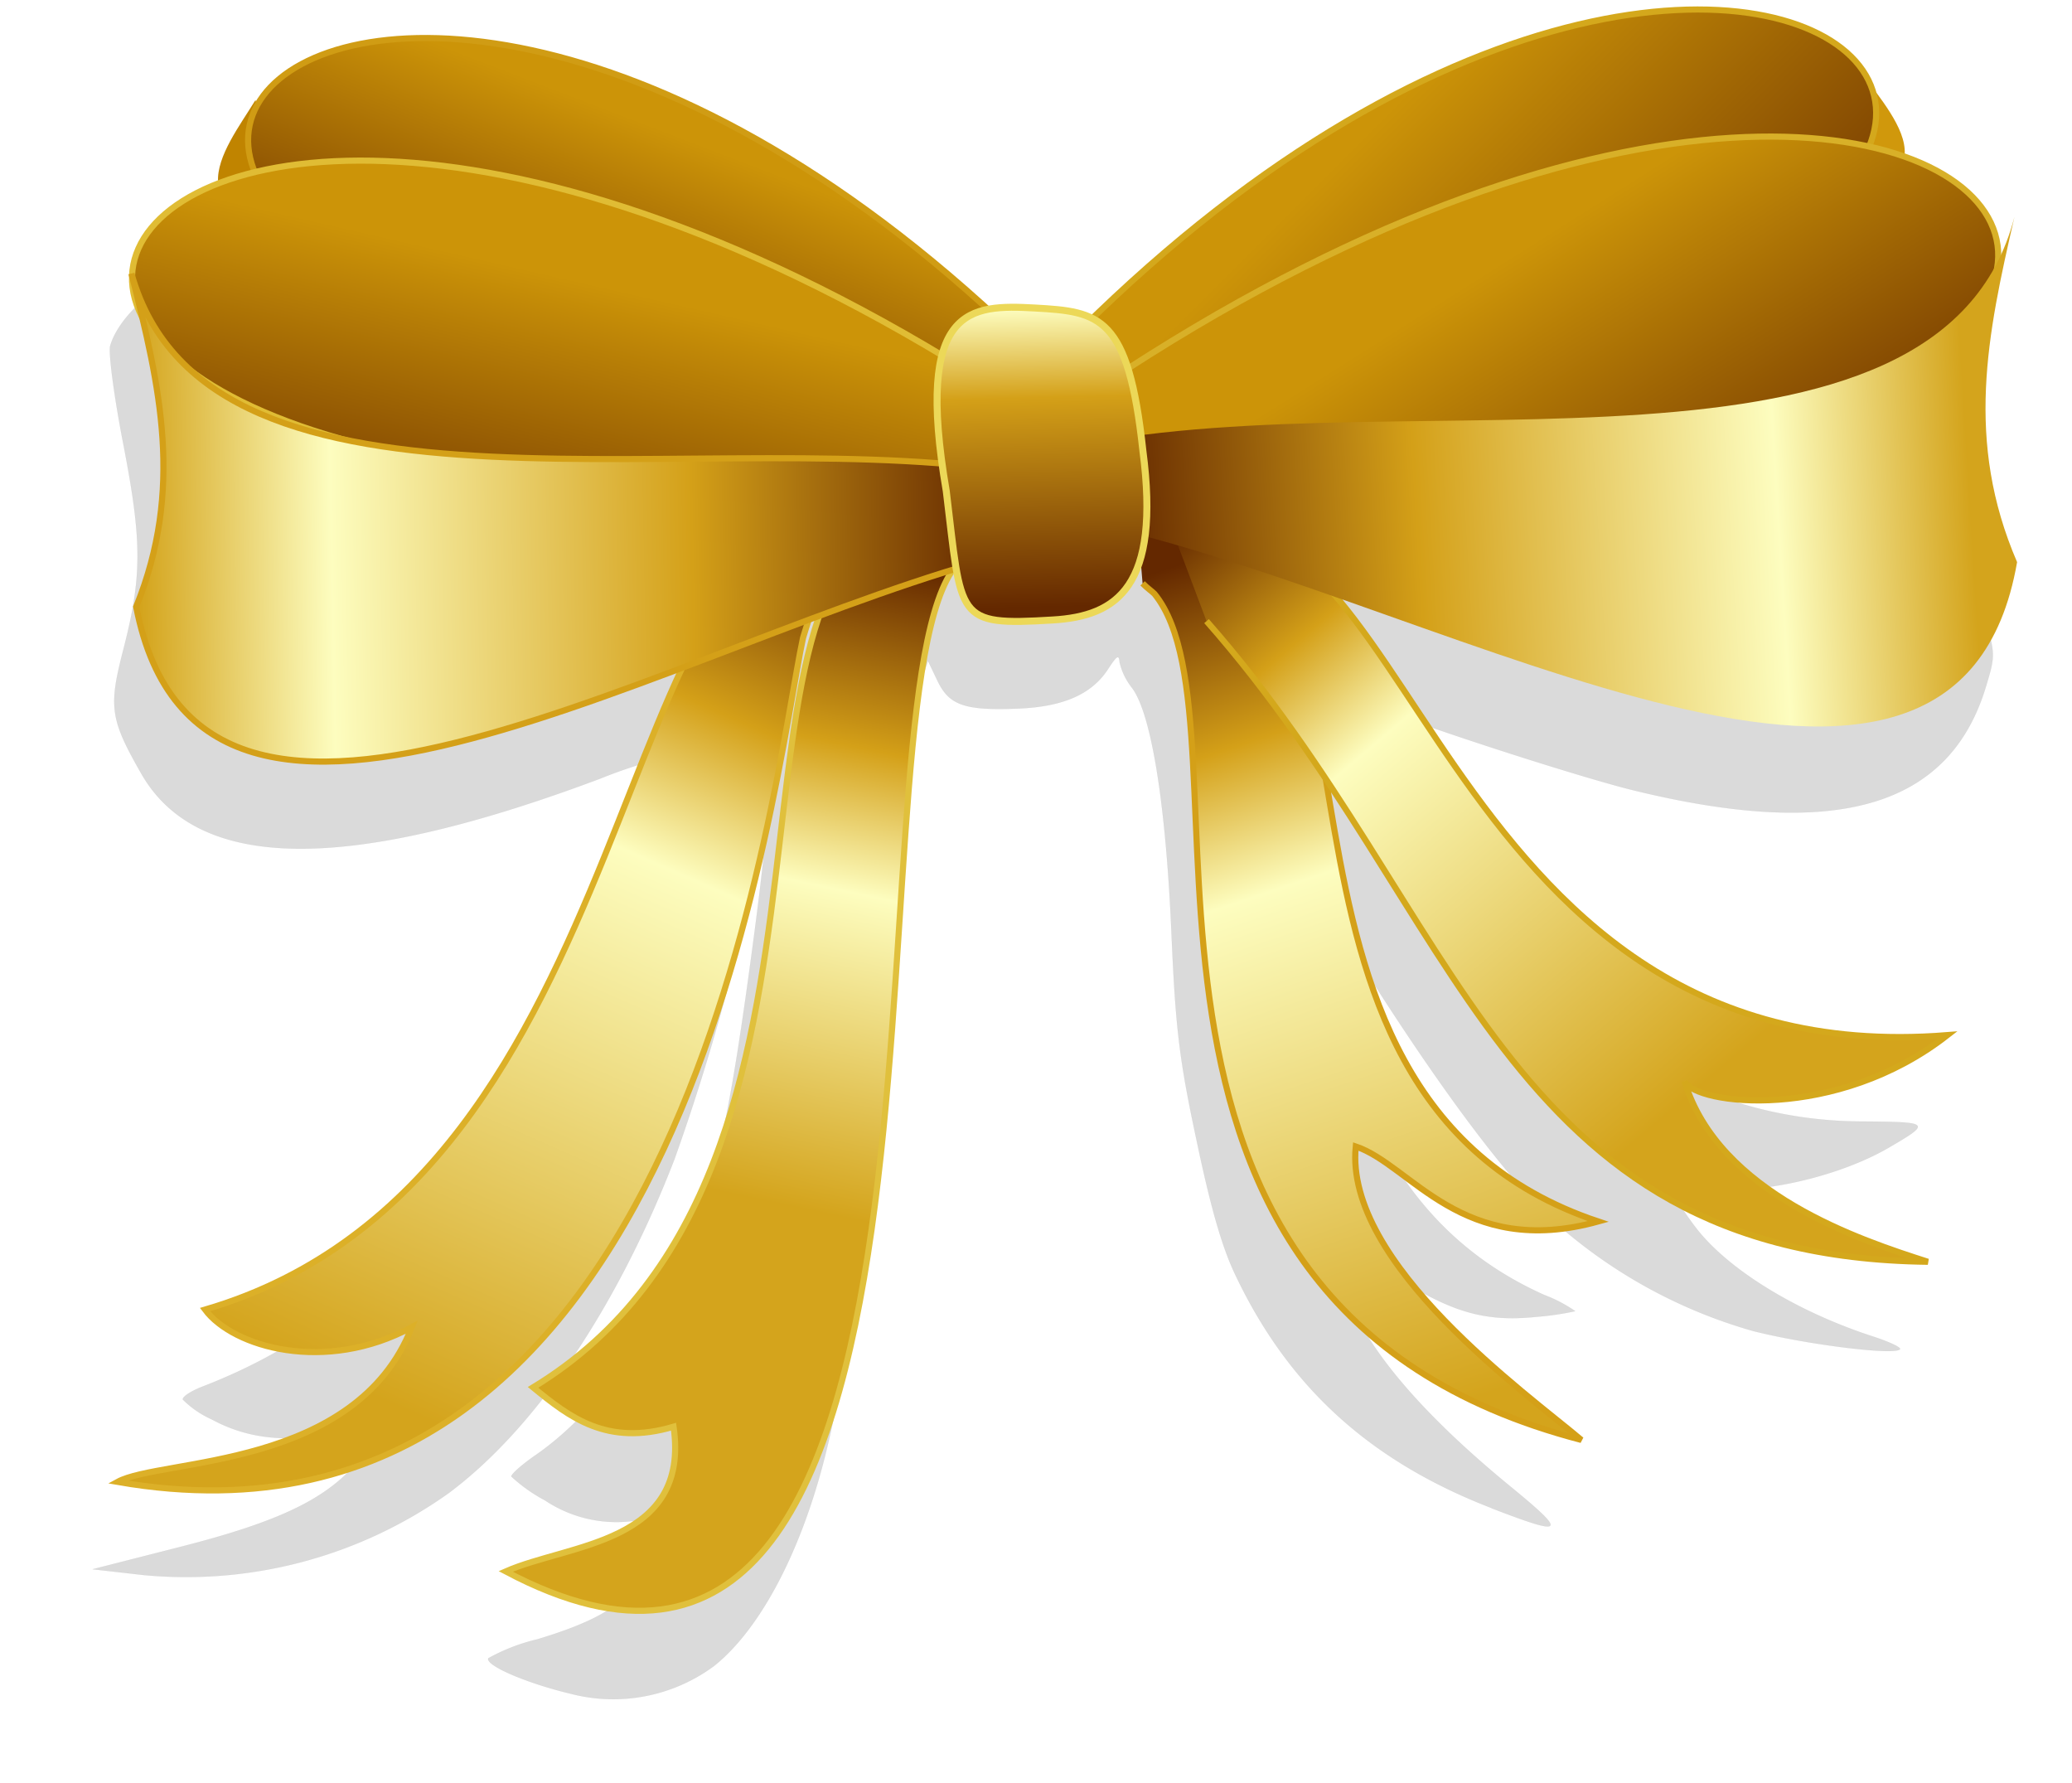
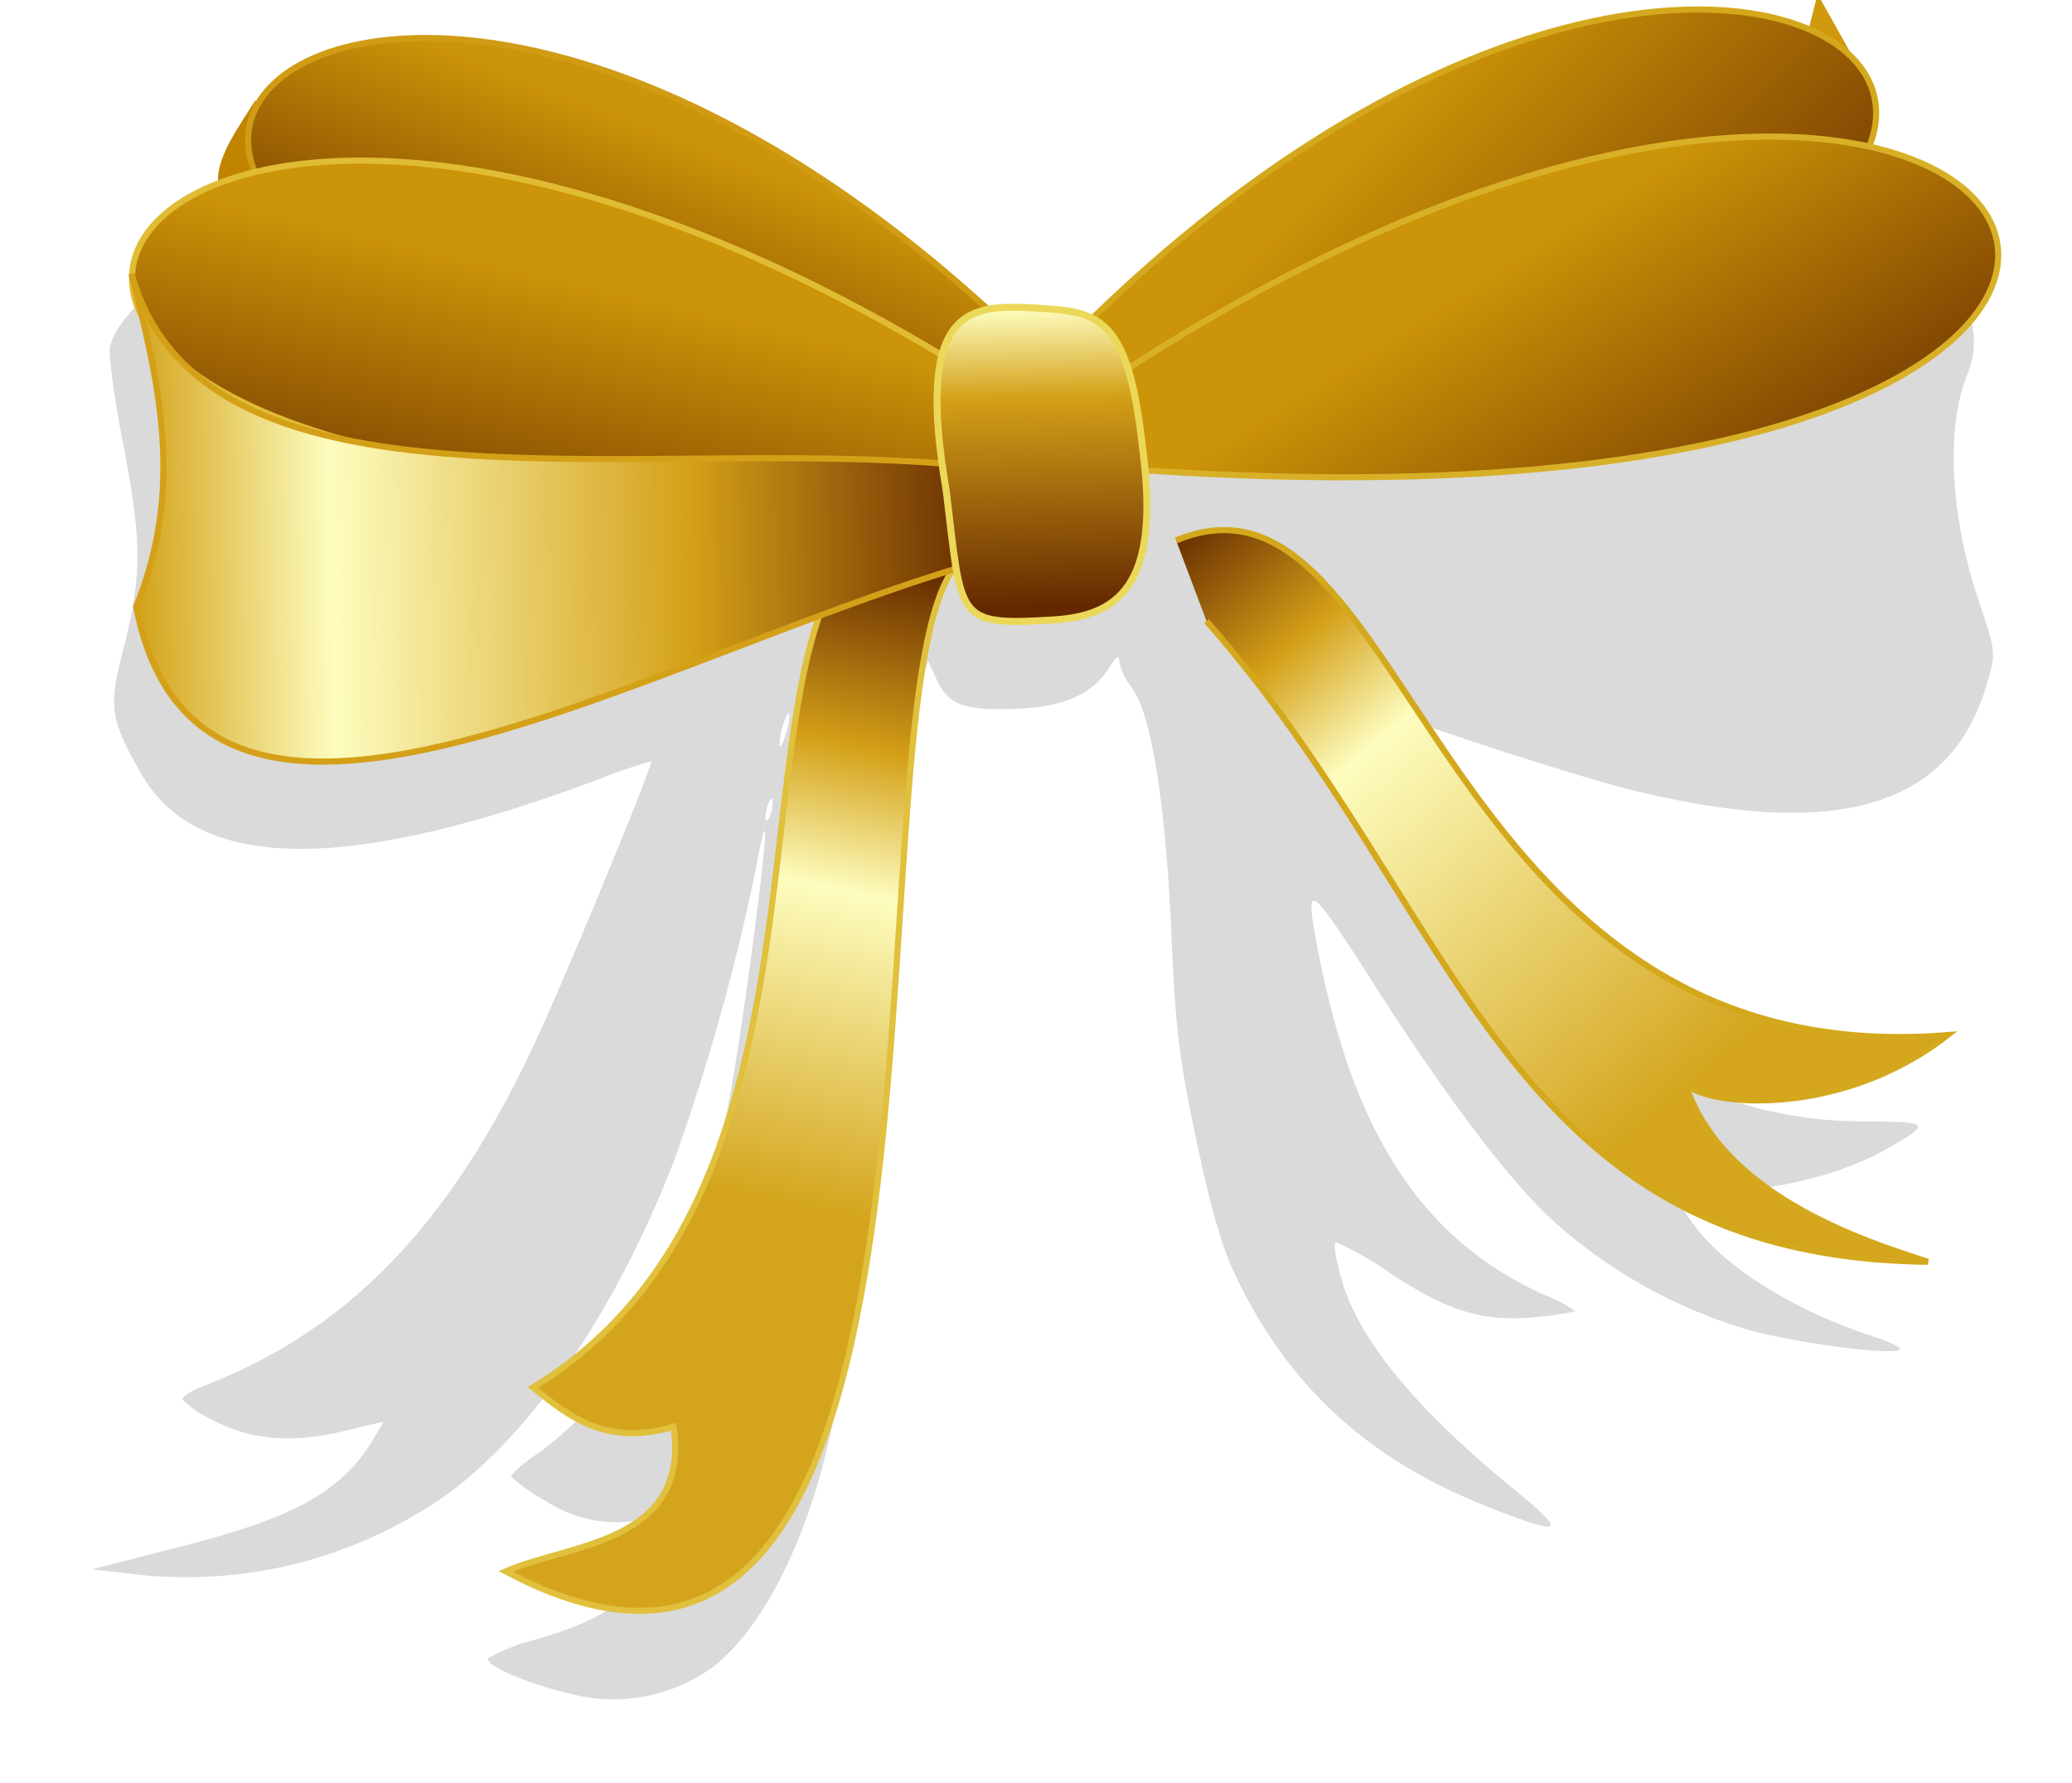
<svg xmlns="http://www.w3.org/2000/svg" xmlns:xlink="http://www.w3.org/1999/xlink" viewBox="0 0 200.92 172.86">
  <defs>
    <linearGradient id="i" y2="347.71" xlink:href="#c" gradientUnits="userSpaceOnUse" x2="468.98" gradientTransform="translate(.091 -.11)" y1="348.29" x1="472.83" />
    <linearGradient id="o" y2="348.03" gradientUnits="userSpaceOnUse" x2="468.62" y1="345.85" x1="469.03">
      <stop offset="0" stop-color="#d4a41c" />
      <stop offset=".384" stop-color="#fdfdbf" />
      <stop offset=".568" stop-color="#d4a018" />
      <stop offset="1" stop-color="#642800" />
    </linearGradient>
    <linearGradient id="a">
      <stop offset="0" stop-color="#d4a41c" />
      <stop offset=".617" stop-color="#fdfdbf" />
      <stop offset=".785" stop-color="#d4a018" />
      <stop offset="1" stop-color="#642800" />
    </linearGradient>
    <linearGradient id="f" y2="347.77" xlink:href="#a" gradientUnits="userSpaceOnUse" x2="469.37" y1="350.85" x1="471.03" />
    <linearGradient id="g" y2="345.99" xlink:href="#b" gradientUnits="userSpaceOnUse" x2="470.89" y1="347.86" x1="472.1" />
    <linearGradient id="b">
      <stop offset="0" stop-color="#6c3000" />
      <stop offset="1" stop-color="#cc9408" />
    </linearGradient>
    <linearGradient id="h" y2="346.66" xlink:href="#b" gradientUnits="userSpaceOnUse" x2="471.74" y1="348.4" x1="472.38" />
    <linearGradient id="e" y2="347.96" xlink:href="#a" gradientUnits="userSpaceOnUse" x2="469.38" y1="351.98" x1="469.84" />
    <linearGradient id="c">
      <stop offset="0" stop-color="#d4a41c" />
      <stop offset=".226" stop-color="#fdfdbf" />
      <stop offset=".65" stop-color="#d4a018" />
      <stop offset="1" stop-color="#642800" />
    </linearGradient>
    <linearGradient id="j" y2="345.25" xlink:href="#b" gradientUnits="userSpaceOnUse" x2="466.95" y1="346.4" x1="466.2" />
    <linearGradient id="k" y2="347.75" gradientUnits="userSpaceOnUse" x2="468.16" y1="350.48" x1="466.95">
      <stop offset="0" stop-color="#d4a41c" />
      <stop offset=".49" stop-color="#fdfdbf" />
      <stop offset=".71" stop-color="#d4a018" />
      <stop offset="1" stop-color="#642800" />
    </linearGradient>
    <linearGradient id="l" y2="347.46" xlink:href="#a" gradientUnits="userSpaceOnUse" x2="467.71" y1="351.08" x1="465.1" />
    <linearGradient id="m" y2="346" xlink:href="#b" gradientUnits="userSpaceOnUse" x2="466.59" y1="347.33" x1="465.97" />
    <linearGradient id="n" y2="347.6" xlink:href="#c" gradientUnits="userSpaceOnUse" x2="468.5" gradientTransform="translate(-.018 -.036)" y1="346.86" x1="464.68" />
    <filter id="d" color-interpolation-filters="sRGB">
      <feGaussianBlur stdDeviation=".155" />
    </filter>
  </defs>
  <path d="M469.78 352.49c-.504-.329-.798-.741-.928-1.301-.03-.133-.043-.31-.042-.632 0-.382.014-.522.088-.96.096-.573.117-.988.055-1.12a.298.298 0 01-.031-.125c.005-.038-.005-.035-.058.018-.097.097-.236.126-.44.091-.24-.041-.305-.08-.334-.2l-.024-.1-.069.12c-.117.2-.225.505-.431 1.22-.346 1.2-.537 1.758-.735 2.15-.197.39-.447.685-.682.802a.775.775 0 01-.667-.013c-.185-.088-.354-.207-.335-.237a.873.873 0 01.237-.038c.356-.029.506-.102.578-.283.054-.135.052-.154-.018-.154a.589.589 0 01-.392-.177.732.732 0 01-.128-.139c0-.01.058-.043.13-.073.334-.139.705-.483.942-.875.166-.274.284-.549.523-1.22.173-.485.207-.627.076-.312a9.86 9.86 0 01-.639 1.217c-.4.611-.879 1.071-1.328 1.277a2.07 2.07 0 01-1.441.076l-.224-.075.408-.016c.547-.021.783-.094.972-.298l.063-.069-.196.004c-.243.005-.425-.052-.572-.178a.441.441 0 01-.11-.116c0-.013.045-.03.1-.039.72-.114 1.28-.497 1.848-1.263.212-.285.768-1.097.758-1.106a2.138 2.138 0 00-.244.029c-1.226.184-1.894.034-2.051-.462-.086-.27-.082-.327.035-.562.159-.318.191-.47.2-.929.004-.222.02-.42.035-.45.051-.095.188-.19.335-.233.083-.024.143-.057.143-.078 0-.02.074-.113.164-.206.118-.122.195-.179.27-.199.153-.041.47-.035.67.013.242.06.708.29.988.488.282.2.744.653 1.012.99.13.165.215.25.262.26.038.008.146.04.24.068l.17.052.238-.137c.44-.256.903-.45 1.35-.567.37-.095.563-.12.926-.119.501.002.87.123 1.06.346.088.101.23.423.23.518 0 .023.046.08.102.129.197.169.243.395.117.579-.145.212-.21.615-.164 1.015.029.255.029.255-.045.39-.277.51-.813.552-1.681.132-.145-.07-.493-.265-.773-.432-.28-.168-.512-.306-.516-.306-.008 0 .26.655.4.972.354.81.9 1.313 1.589 1.465.317.07.319.073.1.145-.262.085-.65.086-.866.002a3.944 3.944 0 00-.15-.057c-.014 0 .044.16.091.251.11.211.366.452.672.63.07.04.12.078.114.085-.025.025-.41-.108-.641-.222a2.312 2.312 0 01-.785-.68c-.158-.22-.362-.656-.582-1.243-.197-.527-.212-.538-.216-.15-.01.831.202 1.36.684 1.713a.652.652 0 01.123.102 1.317 1.317 0 01-.181-.012c-.237-.026-.38-.104-.607-.332a1.399 1.399 0 00-.216-.194c-.014 0-.018.079-.011.177.02.282.207.645.564 1.091.205.257.19.268-.11.072zm-2.54-3.854c0-.015-.012-.01-.026.013-.014.022-.026.051-.026.066s.012.009.026-.013a.158.158 0 00.025-.066zm.156-.369c0-.014-.017.003-.038.04a.29.29 0 00-.037.092c0 .014.017-.003.037-.04a.29.29 0 00.038-.092z" opacity=".379" stroke-linejoin="round" filter="url(#d)" stroke="#000" stroke-linecap="round" stroke-width=".001" transform="rotate(-12.049 -29660.417 50310.76) scale(21.201)" />
  <path d="M24.776 9.699c-1.493 2.43-3.79 5.445-3.63 7.967l5.705.293-2.006-7.977" fill="#c08400" />
-   <path d="M180.509 7.023c1.701 2.397 4.313 5.358 4.19 7.884l-6.297.42 2.04-8.02" fill="#d0980c" />
-   <path d="M469.1 348.02c.015.024.037.048.043.058.356.694-1.11 3.083 1.102 4.192-.195-.253-.893-1.015-.729-1.528.23.136.368.606 1.013.567-1.604-.946-.124-3.228-1.268-3.472-.008-.002-.08-.074-.127-.082" stroke="#d4a018" stroke-width=".028" fill="url(#e)" transform="rotate(-12.049 -29660.417 50310.76) scale(21.201)" />
+   <path d="M180.509 7.023l-6.297.42 2.04-8.02" fill="#d0980c" />
  <path d="M469.35 348.25c.87 1.548.711 3.123 2.615 3.554-.277-.159-.87-.502-.916-1.039.027.115.638.327 1.22.044-2.369-.312-1.827-3.162-2.978-2.949" stroke="#d4a81c" stroke-width=".028" fill="url(#f)" transform="rotate(-12.049 -29660.417 50310.76) scale(21.201)" />
  <path d="M469.06 346.83c3.988-2.556 5.975 1.286.032.284" stroke="#d4a81c" stroke-width=".028" fill="url(#g)" transform="rotate(-12.049 -29660.417 50310.76) scale(21.201)" />
  <path d="M469 347.14c5.095-2.089 6.222 2.194-.043.3" stroke="#d8b028" stroke-width=".028" fill="url(#h)" transform="rotate(-12.049 -29660.417 50310.76) scale(21.201)" />
-   <path d="M468.99 347.73c1.489.698 3.437 2.535 4.042 1.03-.118-.592.083-1.044.318-1.547-.609 1.22-2.862.148-4.396.129" fill="url(#i)" transform="rotate(-12.049 -29660.417 50310.76) scale(21.201)" />
  <path d="M468.77 346.79c-2.565-3.765-5.757-1.09-.134.24" stroke="#d09c14" stroke-width=".028" fill="url(#j)" transform="rotate(-12.049 -29660.417 50310.76) scale(21.201)" />
  <path d="M468.33 347.75c-.028.015-.064.025-.073.035-.635.629-1.013 5.67-2.949 4.046.31-.064.853.052.889-.487-.317.025-.456-.141-.591-.31 1.834-.64 1.486-3.637 2.603-3.544.02.002.15-.007.171-.004" stroke="#e0c03c" stroke-width=".028" fill="url(#k)" transform="rotate(-12.049 -29660.417 50310.76) scale(21.201)" />
-   <path d="M467.91 347.67c-.097-.224-.297.116-.381.27-.267.594-1.409 4.111-3.872 3.12.217-.065 1.078.174 1.464-.411-.431.126-.818-.08-.908-.276 2.133-.16 2.573-3.26 3.633-2.9.018.007.19.024.208.033" stroke="#dcb028" stroke-width=".028" fill="url(#l)" transform="rotate(-12.049 -29660.417 50310.76) scale(21.201)" />
  <path d="M468.7 347.08c-3.718-3.764-6.315-.375-.074.283" stroke="#e0bc34" stroke-width=".028" fill="url(#m)" transform="rotate(-12.049 -29660.417 50310.76) scale(21.201)" />
  <path d="M468.53 347.76c-1.576.065-3.983.97-3.954-.596.326-.482.317-.96.297-1.495.082 1.313 2.472 1.202 3.833 1.759" stroke="#d4a018" stroke-width=".028" fill="url(#n)" transform="rotate(-12.049 -29660.417 50310.76) scale(21.201)" />
  <path d="M468.31 347.42c.035-.86.284-.812.572-.734.286.078.41.123.346.741-.05.624-.272.716-.565.671-.445-.067-.405-.091-.353-.678z" stroke="#ecd858" stroke-width=".032" fill="url(#o)" transform="rotate(-12.049 -29660.417 50310.76) scale(21.201)" />
</svg>